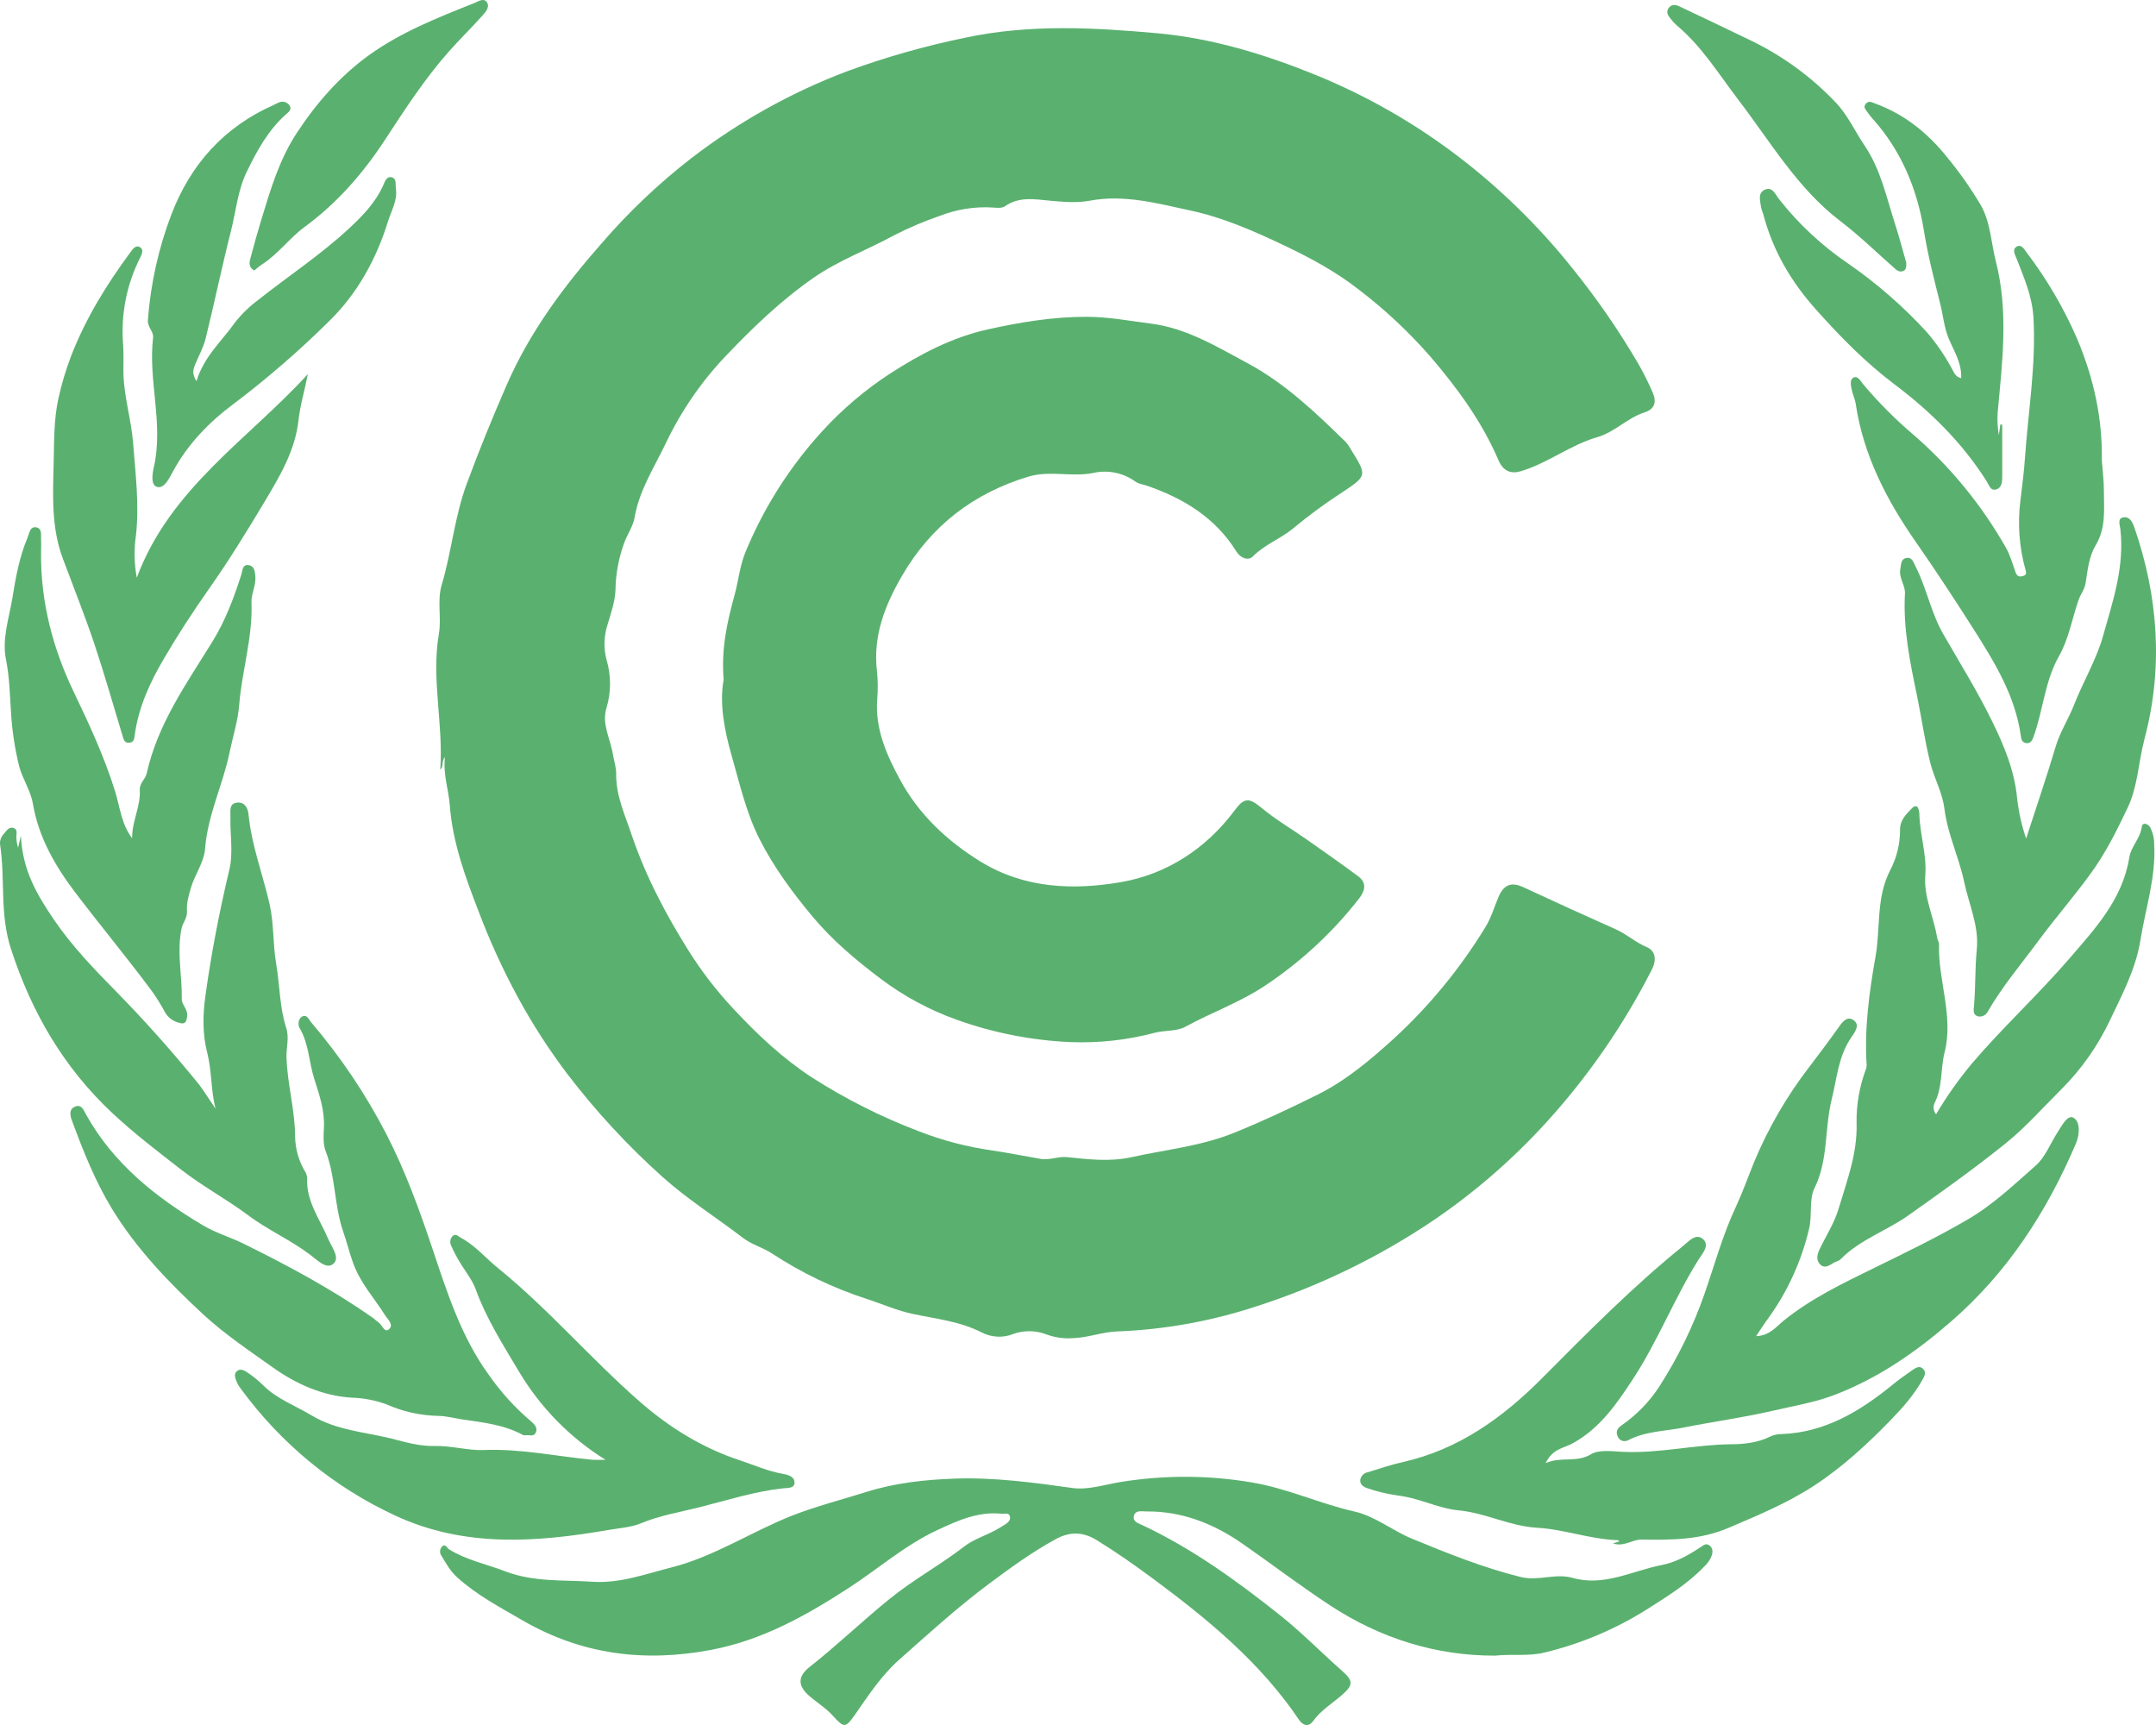
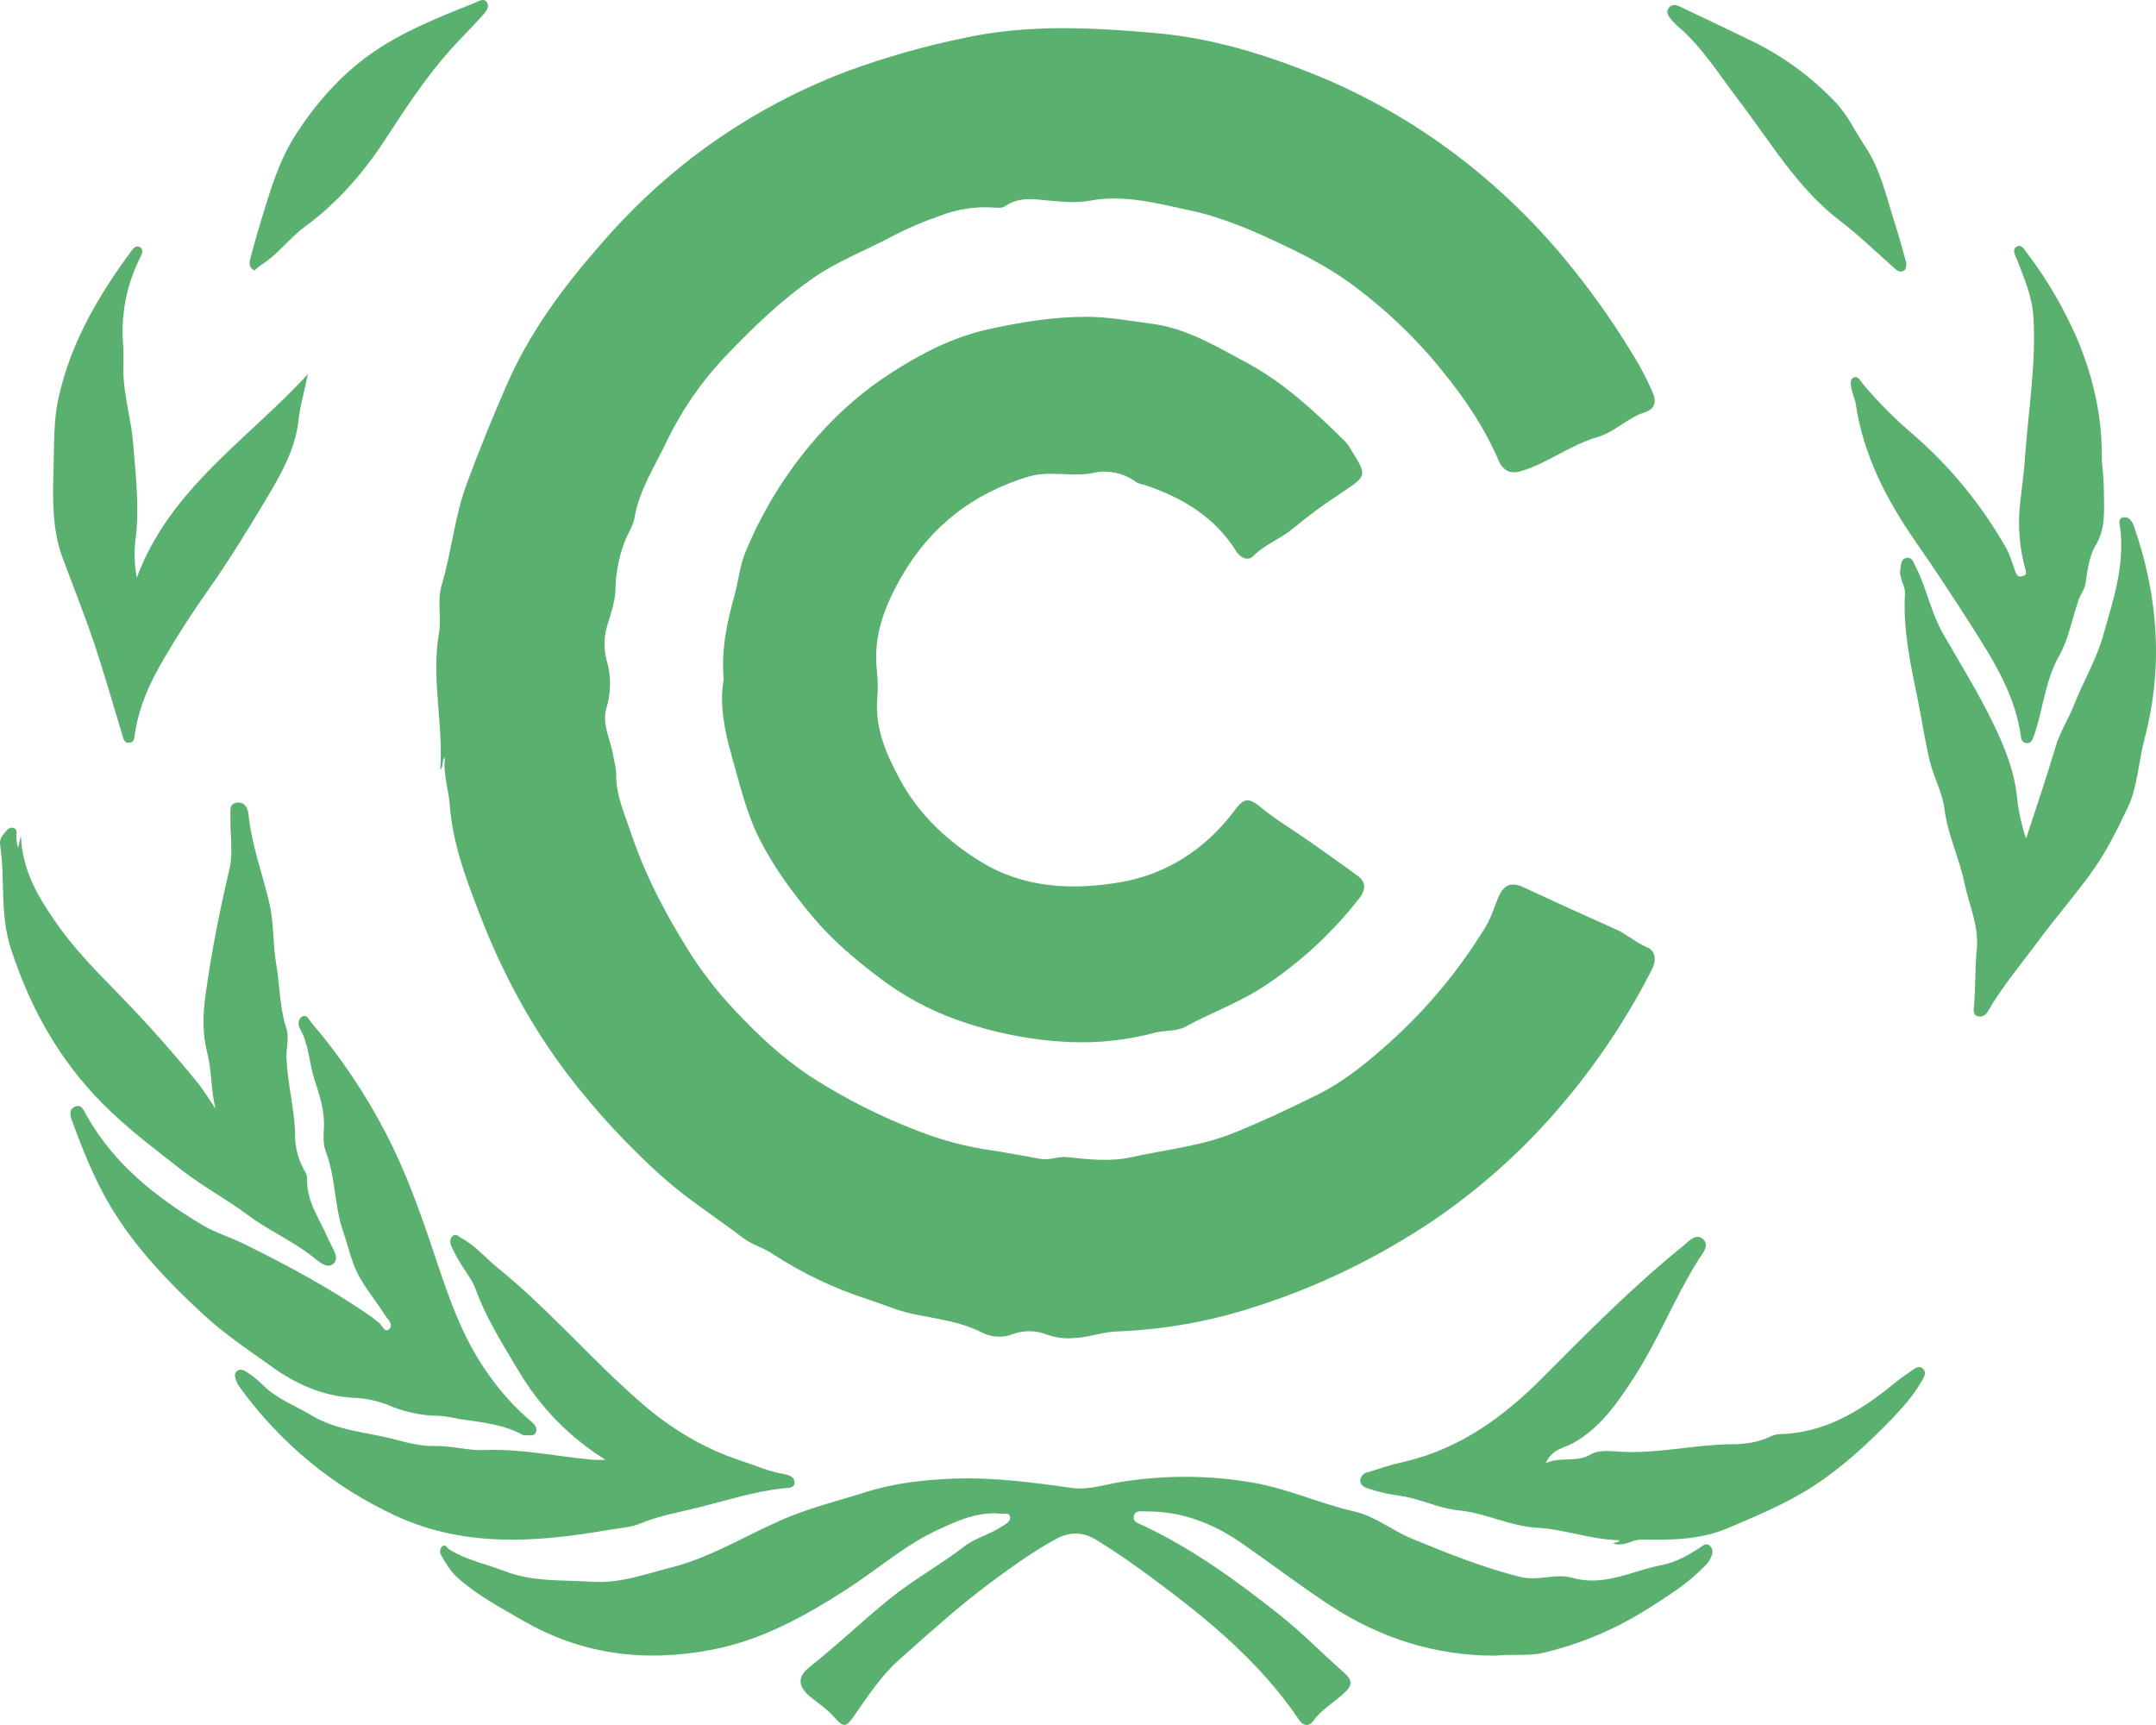
<svg xmlns="http://www.w3.org/2000/svg" width="25" height="20" viewBox="0 0 25 20" fill="none">
  <path d="M5.159 8.778C5.113 8.835 5.15 8.886 5.105 8.923C5.143 8.394 4.999 7.875 5.089 7.35C5.121 7.166 5.067 6.966 5.121 6.784C5.237 6.397 5.27 5.992 5.413 5.607C5.555 5.222 5.709 4.845 5.872 4.471C6.139 3.854 6.534 3.324 6.972 2.826C7.288 2.459 7.639 2.126 8.02 1.831C8.569 1.41 9.174 1.072 9.818 0.828C10.266 0.663 10.726 0.533 11.193 0.437C11.935 0.278 12.684 0.319 13.426 0.386C14.058 0.444 14.67 0.63 15.266 0.873C15.843 1.109 16.389 1.42 16.888 1.798C17.388 2.177 17.839 2.617 18.232 3.109C18.515 3.46 18.772 3.832 19 4.222C19.061 4.329 19.116 4.44 19.165 4.554C19.212 4.662 19.186 4.745 19.068 4.782C18.87 4.845 18.724 5.01 18.523 5.068C18.208 5.158 17.945 5.373 17.632 5.464C17.524 5.497 17.431 5.464 17.377 5.339C17.185 4.891 16.905 4.508 16.59 4.139C16.338 3.85 16.058 3.588 15.755 3.357C15.49 3.149 15.192 2.989 14.885 2.843C14.536 2.677 14.18 2.522 13.813 2.443C13.43 2.361 13.04 2.251 12.636 2.327C12.485 2.355 12.33 2.341 12.175 2.327C11.998 2.31 11.817 2.276 11.652 2.392C11.617 2.416 11.558 2.41 11.511 2.406C11.301 2.393 11.091 2.427 10.894 2.504C10.714 2.566 10.538 2.641 10.367 2.728C10.06 2.897 9.729 3.016 9.436 3.219C9.057 3.482 8.729 3.798 8.412 4.131C8.129 4.429 7.895 4.771 7.718 5.144C7.585 5.421 7.412 5.686 7.358 6.002C7.341 6.1 7.279 6.188 7.242 6.283C7.176 6.46 7.14 6.647 7.137 6.837C7.132 6.973 7.085 7.109 7.045 7.241C7.003 7.371 6.998 7.51 7.031 7.642C7.088 7.828 7.088 8.027 7.031 8.213C6.976 8.398 7.08 8.572 7.108 8.751C7.12 8.824 7.146 8.897 7.145 8.973C7.141 9.227 7.248 9.448 7.325 9.682C7.412 9.935 7.517 10.182 7.64 10.419C7.741 10.62 7.853 10.81 7.971 11.001C8.129 11.255 8.311 11.492 8.516 11.709C8.79 12.002 9.078 12.272 9.413 12.491C9.803 12.741 10.218 12.95 10.649 13.114C10.924 13.222 11.209 13.296 11.5 13.338C11.685 13.365 11.873 13.403 12.059 13.435C12.171 13.456 12.267 13.405 12.373 13.416C12.622 13.442 12.872 13.472 13.123 13.416C13.521 13.328 13.925 13.29 14.315 13.132C14.645 12.998 14.964 12.848 15.281 12.69C15.604 12.529 15.882 12.296 16.151 12.052C16.567 11.672 16.928 11.234 17.223 10.751C17.29 10.644 17.326 10.517 17.376 10.399C17.44 10.253 17.527 10.223 17.665 10.287C18.022 10.453 18.38 10.616 18.739 10.776C18.864 10.832 18.966 10.927 19.095 10.981C19.197 11.024 19.212 11.129 19.154 11.242C18.827 11.884 18.417 12.478 17.934 13.009C17.544 13.438 17.106 13.819 16.629 14.144C15.99 14.575 15.296 14.913 14.565 15.147C14.044 15.319 13.502 15.416 12.955 15.437C12.782 15.443 12.623 15.507 12.454 15.514C12.348 15.523 12.241 15.51 12.141 15.474C12.016 15.424 11.877 15.421 11.75 15.466C11.691 15.49 11.627 15.501 11.563 15.497C11.499 15.494 11.437 15.477 11.38 15.447C11.125 15.317 10.844 15.29 10.57 15.231C10.395 15.192 10.227 15.118 10.056 15.062C9.667 14.937 9.296 14.759 8.953 14.534C8.847 14.464 8.716 14.43 8.616 14.353C8.304 14.114 7.972 13.906 7.677 13.641C7.277 13.282 6.911 12.886 6.583 12.458C6.37 12.177 6.178 11.88 6.009 11.57C5.833 11.247 5.68 10.912 5.55 10.568C5.398 10.174 5.247 9.768 5.215 9.33C5.202 9.157 5.137 8.986 5.159 8.778Z" fill="#5AB16F" />
  <path d="M8.391 7.88C8.361 7.518 8.433 7.208 8.519 6.894C8.565 6.725 8.579 6.55 8.652 6.382C8.864 5.874 9.162 5.408 9.53 5.004C9.765 4.746 10.031 4.52 10.321 4.331C10.672 4.105 11.041 3.91 11.458 3.818C11.835 3.735 12.21 3.673 12.596 3.673C12.851 3.673 13.102 3.721 13.352 3.753C13.755 3.804 14.111 4.02 14.47 4.213C14.905 4.448 15.256 4.784 15.605 5.125C15.626 5.149 15.645 5.175 15.66 5.204C15.861 5.526 15.854 5.515 15.532 5.729C15.346 5.851 15.166 5.984 14.994 6.127C14.849 6.248 14.664 6.312 14.526 6.453C14.477 6.502 14.387 6.475 14.337 6.395C14.091 5.999 13.721 5.777 13.298 5.631C13.253 5.615 13.206 5.613 13.165 5.583C13.095 5.533 13.016 5.498 12.932 5.481C12.849 5.464 12.762 5.464 12.679 5.483C12.43 5.535 12.177 5.451 11.926 5.526C11.288 5.718 10.795 6.097 10.459 6.677C10.263 7.014 10.12 7.373 10.169 7.782C10.18 7.89 10.181 7.999 10.172 8.108C10.145 8.452 10.284 8.759 10.436 9.039C10.651 9.438 10.978 9.747 11.366 9.987C11.881 10.305 12.451 10.322 13.001 10.227C13.522 10.137 13.982 9.845 14.316 9.396C14.431 9.241 14.484 9.248 14.635 9.372C14.798 9.507 14.983 9.614 15.156 9.736C15.354 9.875 15.553 10.014 15.748 10.159C15.848 10.233 15.832 10.322 15.763 10.413C15.457 10.806 15.091 11.146 14.679 11.421C14.382 11.621 14.052 11.736 13.744 11.905C13.643 11.96 13.51 11.943 13.391 11.974C13.07 12.059 12.738 12.096 12.407 12.082C11.96 12.062 11.518 11.975 11.096 11.824C10.778 11.711 10.479 11.55 10.208 11.345C9.921 11.129 9.65 10.9 9.421 10.626C9.193 10.352 8.975 10.06 8.807 9.728C8.649 9.415 8.576 9.081 8.482 8.755C8.4 8.466 8.34 8.157 8.391 7.88Z" fill="#5AB16F" />
  <path d="M17.332 19.196C16.654 19.196 16.011 19 15.418 18.61C15.071 18.382 14.741 18.13 14.4 17.893C14.066 17.662 13.701 17.52 13.292 17.524C13.239 17.524 13.159 17.504 13.147 17.584C13.137 17.646 13.204 17.663 13.253 17.686C13.832 17.959 14.346 18.332 14.848 18.731C15.1 18.932 15.323 19.162 15.563 19.373C15.693 19.487 15.691 19.536 15.569 19.645C15.453 19.748 15.318 19.826 15.225 19.956C15.18 20.019 15.114 20.014 15.065 19.943C14.616 19.276 14.01 18.778 13.376 18.308C13.161 18.149 12.944 17.996 12.716 17.856C12.551 17.755 12.397 17.758 12.235 17.849C11.967 17.996 11.72 18.175 11.476 18.357C11.107 18.631 10.767 18.941 10.423 19.246C10.223 19.425 10.072 19.652 9.919 19.873C9.802 20.041 9.788 20.036 9.655 19.89C9.58 19.807 9.483 19.746 9.397 19.674C9.253 19.555 9.24 19.444 9.388 19.327C9.707 19.076 9.998 18.795 10.313 18.54C10.591 18.314 10.903 18.145 11.184 17.928C11.287 17.848 11.426 17.805 11.546 17.74C11.583 17.719 11.62 17.697 11.656 17.674C11.692 17.652 11.72 17.621 11.711 17.583C11.7 17.533 11.65 17.553 11.615 17.551C11.345 17.521 11.105 17.63 10.869 17.74C10.492 17.915 10.178 18.194 9.831 18.418C9.337 18.737 8.833 19.019 8.241 19.13C7.468 19.275 6.746 19.184 6.061 18.788C5.798 18.635 5.53 18.495 5.3 18.287C5.221 18.215 5.173 18.128 5.121 18.042C5.109 18.027 5.103 18.008 5.103 17.989C5.103 17.97 5.109 17.951 5.121 17.936C5.163 17.889 5.18 17.946 5.208 17.964C5.408 18.088 5.637 18.133 5.852 18.216C6.187 18.345 6.524 18.316 6.865 18.339C7.19 18.361 7.485 18.249 7.79 18.172C8.284 18.046 8.713 17.759 9.183 17.573C9.464 17.463 9.757 17.389 10.045 17.298C10.382 17.192 10.724 17.156 11.076 17.143C11.535 17.128 11.983 17.189 12.435 17.252C12.616 17.278 12.81 17.212 12.998 17.182C13.501 17.101 14.014 17.102 14.517 17.188C14.926 17.256 15.303 17.434 15.706 17.525C15.946 17.579 16.142 17.745 16.371 17.839C16.783 18.009 17.193 18.174 17.628 18.283C17.84 18.336 18.032 18.237 18.234 18.294C18.597 18.398 18.923 18.214 19.265 18.146C19.439 18.112 19.58 18.03 19.721 17.937C19.755 17.915 19.78 17.89 19.819 17.916C19.857 17.941 19.864 17.985 19.85 18.031C19.832 18.082 19.801 18.128 19.761 18.163C19.574 18.359 19.346 18.501 19.121 18.644C18.747 18.883 18.338 19.057 17.909 19.16C17.725 19.205 17.54 19.175 17.332 19.196Z" fill="#5AB16F" />
-   <path d="M20.363 15.492C20.518 15.486 20.595 15.384 20.681 15.313C21.002 15.053 21.371 14.878 21.736 14.699C22.101 14.52 22.457 14.348 22.806 14.145C23.108 13.971 23.351 13.737 23.604 13.515C23.716 13.417 23.775 13.257 23.859 13.127C23.909 13.051 23.975 12.918 24.044 12.96C24.125 13.008 24.115 13.155 24.072 13.257C23.733 14.053 23.276 14.756 22.62 15.325C22.212 15.679 21.781 15.977 21.28 16.17C21.044 16.261 20.798 16.3 20.555 16.357C20.212 16.436 19.863 16.483 19.519 16.552C19.302 16.595 19.077 16.593 18.874 16.701C18.863 16.706 18.851 16.709 18.838 16.709C18.826 16.709 18.814 16.707 18.803 16.702C18.792 16.697 18.782 16.69 18.773 16.68C18.765 16.671 18.759 16.66 18.756 16.648C18.731 16.591 18.763 16.554 18.804 16.525C18.979 16.404 19.129 16.249 19.245 16.069C19.458 15.736 19.633 15.378 19.764 15.003C19.881 14.666 19.975 14.319 20.128 13.993C20.207 13.823 20.27 13.645 20.341 13.47C20.505 13.077 20.72 12.707 20.979 12.371C21.09 12.223 21.204 12.075 21.311 11.923C21.353 11.864 21.41 11.774 21.489 11.825C21.573 11.879 21.511 11.964 21.47 12.023C21.316 12.243 21.3 12.504 21.238 12.753C21.156 13.091 21.201 13.449 21.04 13.776C20.973 13.911 21.017 14.091 20.976 14.253C20.887 14.626 20.726 14.978 20.502 15.287C20.46 15.343 20.421 15.406 20.363 15.492Z" fill="#5AB16F" />
  <path d="M6.113 16.64C6.09 16.64 6.077 16.643 6.069 16.64C5.85 16.52 5.612 16.493 5.371 16.459C5.275 16.445 5.175 16.416 5.077 16.416C4.871 16.411 4.669 16.366 4.481 16.282C4.352 16.235 4.217 16.209 4.08 16.205C3.737 16.185 3.425 16.04 3.169 15.858C2.895 15.663 2.61 15.473 2.357 15.24C1.958 14.87 1.583 14.482 1.297 14.013C1.103 13.693 0.965 13.347 0.836 12.997C0.813 12.937 0.794 12.859 0.874 12.829C0.947 12.801 0.97 12.872 0.999 12.924C1.318 13.495 1.807 13.881 2.35 14.205C2.497 14.293 2.666 14.342 2.821 14.418C3.336 14.672 3.842 14.943 4.316 15.274C4.343 15.292 4.365 15.316 4.391 15.334C4.432 15.362 4.458 15.457 4.51 15.412C4.571 15.36 4.494 15.295 4.465 15.249C4.341 15.052 4.182 14.88 4.098 14.653C4.052 14.528 4.021 14.398 3.977 14.272C3.875 13.973 3.892 13.647 3.777 13.349C3.745 13.268 3.751 13.167 3.756 13.075C3.766 12.877 3.704 12.696 3.645 12.512C3.582 12.318 3.583 12.105 3.476 11.923C3.453 11.885 3.456 11.816 3.499 11.789C3.558 11.752 3.58 11.821 3.609 11.854C3.949 12.252 4.243 12.689 4.484 13.157C4.701 13.58 4.862 14.023 5.013 14.473C5.184 14.984 5.348 15.5 5.667 15.939C5.808 16.141 5.974 16.324 6.161 16.482C6.198 16.513 6.236 16.555 6.214 16.607C6.192 16.66 6.141 16.637 6.113 16.64Z" fill="#5AB16F" />
  <path d="M2.499 12.854C2.444 12.639 2.457 12.417 2.403 12.206C2.347 11.987 2.351 11.769 2.382 11.545C2.45 11.053 2.544 10.568 2.659 10.085C2.707 9.885 2.666 9.674 2.672 9.468C2.674 9.403 2.651 9.314 2.755 9.305C2.844 9.299 2.875 9.377 2.882 9.443C2.917 9.802 3.047 10.136 3.126 10.482C3.178 10.714 3.163 10.946 3.202 11.172C3.245 11.42 3.241 11.677 3.319 11.918C3.356 12.033 3.319 12.144 3.322 12.257C3.331 12.569 3.422 12.87 3.422 13.182C3.425 13.318 3.462 13.45 3.528 13.567C3.547 13.593 3.558 13.623 3.562 13.656C3.547 13.927 3.709 14.134 3.806 14.365C3.846 14.46 3.947 14.582 3.865 14.653C3.784 14.723 3.677 14.607 3.594 14.546C3.366 14.374 3.102 14.259 2.876 14.089C2.625 13.902 2.351 13.756 2.103 13.563C1.829 13.35 1.553 13.14 1.3 12.903C0.743 12.38 0.371 11.749 0.129 11.008C-0.007 10.596 0.063 10.194 0.001 9.792C-0.002 9.77 0.001 9.748 0.008 9.727C0.015 9.707 0.026 9.688 0.041 9.672C0.073 9.637 0.099 9.583 0.155 9.599C0.211 9.616 0.187 9.672 0.19 9.713C0.191 9.752 0.198 9.791 0.21 9.828L0.242 9.688C0.261 10.096 0.434 10.381 0.629 10.668C0.84 10.977 1.097 11.241 1.353 11.502C1.69 11.846 2.007 12.203 2.31 12.576C2.376 12.666 2.434 12.759 2.499 12.854Z" fill="#5AB16F" />
-   <path d="M22.45 12.919C22.572 12.712 22.711 12.516 22.864 12.332C23.225 11.909 23.635 11.532 23.997 11.112C24.291 10.77 24.613 10.428 24.69 9.942C24.711 9.813 24.818 9.722 24.835 9.586C24.842 9.531 24.904 9.547 24.931 9.59C24.964 9.652 24.98 9.722 24.979 9.793C25 10.172 24.879 10.53 24.82 10.897C24.766 11.236 24.607 11.532 24.465 11.831C24.325 12.128 24.134 12.398 23.903 12.629C23.688 12.842 23.488 13.071 23.251 13.261C22.886 13.554 22.507 13.824 22.126 14.093C21.871 14.274 21.567 14.371 21.343 14.6C21.322 14.621 21.285 14.627 21.258 14.644C21.207 14.676 21.152 14.712 21.101 14.655C21.056 14.605 21.072 14.542 21.098 14.487C21.171 14.332 21.268 14.185 21.317 14.022C21.415 13.694 21.54 13.371 21.528 13.016C21.525 12.806 21.562 12.597 21.635 12.4C21.641 12.385 21.644 12.369 21.645 12.353C21.617 11.93 21.674 11.506 21.747 11.095C21.807 10.762 21.752 10.411 21.917 10.091C21.993 9.947 22.032 9.787 22.032 9.624C22.029 9.511 22.102 9.441 22.165 9.376C22.237 9.3 22.255 9.394 22.256 9.438C22.262 9.677 22.343 9.907 22.325 10.148C22.305 10.402 22.423 10.629 22.462 10.871C22.466 10.897 22.485 10.922 22.484 10.948C22.472 11.369 22.656 11.781 22.548 12.204C22.5 12.395 22.527 12.601 22.435 12.783C22.424 12.805 22.419 12.829 22.422 12.853C22.424 12.877 22.434 12.9 22.45 12.919Z" fill="#5AB16F" />
  <path d="M17.923 16.963C18.11 16.883 18.279 16.963 18.448 16.861C18.546 16.803 18.697 16.828 18.824 16.833C19.243 16.852 19.653 16.749 20.074 16.745C20.214 16.745 20.386 16.728 20.53 16.654C20.569 16.636 20.611 16.627 20.654 16.627C21.153 16.61 21.557 16.37 21.934 16.064C22.012 15.999 22.095 15.941 22.178 15.883C22.218 15.856 22.265 15.827 22.306 15.879C22.338 15.919 22.312 15.96 22.291 15.999C22.195 16.171 22.067 16.316 21.933 16.455C21.657 16.74 21.366 17.009 21.034 17.226C20.724 17.428 20.388 17.567 20.049 17.712C19.711 17.857 19.38 17.855 19.036 17.85C18.926 17.848 18.833 17.938 18.703 17.895L18.779 17.87C18.771 17.865 18.765 17.857 18.758 17.857C18.439 17.847 18.134 17.73 17.822 17.713C17.503 17.695 17.226 17.54 16.91 17.511C16.739 17.496 16.552 17.417 16.371 17.37C16.257 17.341 16.142 17.334 16.029 17.305C15.968 17.291 15.906 17.273 15.847 17.252C15.807 17.237 15.768 17.21 15.773 17.157C15.777 17.136 15.787 17.115 15.802 17.1C15.817 17.084 15.837 17.074 15.858 17.07C15.995 17.028 16.132 16.981 16.273 16.95C16.913 16.805 17.426 16.437 17.881 15.979C18.407 15.45 18.931 14.92 19.51 14.451C19.579 14.396 19.66 14.296 19.742 14.362C19.834 14.436 19.739 14.535 19.694 14.606C19.416 15.051 19.224 15.547 18.937 15.986C18.747 16.277 18.547 16.567 18.229 16.738C18.131 16.79 18.002 16.798 17.923 16.963Z" fill="#5AB16F" />
  <path d="M7.021 16.925C6.61 16.67 6.265 16.318 6.015 15.898C5.834 15.594 5.64 15.29 5.516 14.949C5.474 14.833 5.389 14.733 5.325 14.623C5.289 14.563 5.257 14.501 5.229 14.437C5.221 14.419 5.219 14.399 5.223 14.38C5.226 14.361 5.235 14.344 5.249 14.331C5.288 14.296 5.316 14.337 5.347 14.353C5.514 14.442 5.634 14.59 5.78 14.707C6.361 15.179 6.85 15.753 7.413 16.246C7.761 16.551 8.146 16.79 8.59 16.935C8.75 16.988 8.905 17.058 9.073 17.087C9.133 17.098 9.216 17.116 9.213 17.194C9.21 17.259 9.126 17.251 9.08 17.256C8.748 17.292 8.429 17.395 8.108 17.476C7.885 17.532 7.652 17.57 7.436 17.66C7.318 17.709 7.188 17.716 7.066 17.737C6.227 17.882 5.391 17.947 4.583 17.572C3.874 17.244 3.258 16.738 2.793 16.102C2.776 16.081 2.761 16.058 2.75 16.033C2.733 15.989 2.704 15.936 2.746 15.898C2.789 15.86 2.84 15.892 2.878 15.919C2.94 15.961 2.998 16.008 3.051 16.061C3.211 16.221 3.419 16.294 3.605 16.406C3.9 16.585 4.229 16.602 4.543 16.68C4.702 16.721 4.868 16.77 5.04 16.765C5.23 16.76 5.426 16.819 5.604 16.812C6.032 16.794 6.443 16.884 6.861 16.924C6.917 16.928 6.969 16.925 7.021 16.925Z" fill="#5AB16F" />
  <path d="M23.494 9.722C23.609 9.368 23.73 9.013 23.837 8.655C23.888 8.484 23.985 8.337 24.049 8.174C24.154 7.905 24.307 7.652 24.385 7.377C24.499 6.973 24.638 6.566 24.586 6.13C24.58 6.083 24.549 6.006 24.628 5.997C24.692 5.99 24.724 6.048 24.747 6.109C25.027 6.916 25.086 7.74 24.867 8.566C24.797 8.831 24.789 9.116 24.674 9.359C24.546 9.63 24.412 9.9 24.228 10.148C24.04 10.405 23.831 10.646 23.641 10.902C23.442 11.173 23.222 11.43 23.052 11.724C23.042 11.746 23.024 11.764 23.003 11.775C22.981 11.786 22.956 11.789 22.932 11.783C22.874 11.763 22.885 11.708 22.89 11.658C22.909 11.442 22.9 11.225 22.922 11.008C22.949 10.736 22.831 10.487 22.776 10.227C22.715 9.939 22.584 9.673 22.547 9.38C22.524 9.189 22.428 9.025 22.382 8.842C22.318 8.588 22.283 8.329 22.23 8.073C22.149 7.682 22.066 7.289 22.089 6.883C22.095 6.788 22.016 6.702 22.035 6.6C22.045 6.547 22.039 6.482 22.106 6.469C22.173 6.457 22.187 6.52 22.212 6.567C22.341 6.82 22.391 7.106 22.534 7.353C22.728 7.691 22.935 8.023 23.105 8.373C23.24 8.65 23.36 8.937 23.39 9.259C23.408 9.417 23.443 9.572 23.494 9.722Z" fill="#5AB16F" />
-   <path d="M1.532 9.719C1.529 9.523 1.632 9.35 1.621 9.159C1.617 9.077 1.685 9.036 1.7 8.971C1.828 8.391 2.165 7.923 2.466 7.434C2.614 7.194 2.713 6.929 2.799 6.66C2.814 6.61 2.811 6.539 2.888 6.553C2.951 6.565 2.956 6.628 2.961 6.683C2.97 6.787 2.912 6.889 2.916 6.98C2.933 7.387 2.806 7.772 2.774 8.169C2.759 8.36 2.701 8.536 2.663 8.719C2.586 9.097 2.408 9.448 2.378 9.84C2.366 10 2.259 10.138 2.213 10.296C2.187 10.386 2.162 10.472 2.168 10.562C2.174 10.643 2.12 10.697 2.106 10.762C2.048 11.036 2.113 11.313 2.108 11.589C2.108 11.649 2.181 11.703 2.17 11.785C2.16 11.857 2.143 11.879 2.071 11.857C2.038 11.848 2.006 11.833 1.979 11.812C1.952 11.791 1.929 11.765 1.912 11.734C1.867 11.65 1.816 11.568 1.761 11.491C1.472 11.102 1.162 10.729 0.869 10.343C0.643 10.045 0.448 9.71 0.382 9.322C0.356 9.166 0.263 9.035 0.223 8.888C0.171 8.678 0.139 8.463 0.127 8.247C0.113 8.047 0.11 7.849 0.07 7.65C0.02 7.407 0.106 7.165 0.145 6.927C0.182 6.695 0.225 6.458 0.318 6.237C0.34 6.184 0.347 6.101 0.42 6.114C0.493 6.127 0.473 6.209 0.476 6.266C0.479 6.315 0.476 6.364 0.476 6.412C0.471 6.98 0.613 7.517 0.853 8.018C1.035 8.397 1.21 8.775 1.335 9.176C1.391 9.357 1.407 9.554 1.532 9.719Z" fill="#5AB16F" />
  <path d="M24.372 5.338C24.381 5.457 24.396 5.576 24.396 5.696C24.396 5.909 24.422 6.12 24.3 6.323C24.226 6.445 24.206 6.607 24.185 6.754C24.174 6.836 24.124 6.889 24.101 6.959C24.027 7.175 23.987 7.41 23.877 7.604C23.71 7.897 23.692 8.231 23.582 8.537C23.567 8.58 23.55 8.621 23.497 8.616C23.451 8.612 23.437 8.575 23.433 8.536C23.369 8.068 23.128 7.678 22.885 7.295C22.667 6.952 22.442 6.61 22.209 6.275C21.878 5.799 21.606 5.277 21.518 4.682C21.509 4.624 21.481 4.568 21.47 4.511C21.461 4.464 21.447 4.399 21.494 4.377C21.542 4.355 21.572 4.414 21.601 4.451C21.78 4.664 21.976 4.861 22.187 5.04C22.615 5.411 22.978 5.854 23.26 6.35C23.31 6.437 23.336 6.538 23.371 6.634C23.387 6.676 23.407 6.693 23.455 6.679C23.503 6.665 23.496 6.642 23.487 6.607C23.414 6.347 23.394 6.076 23.427 5.808C23.448 5.64 23.47 5.467 23.481 5.303C23.519 4.765 23.61 4.228 23.579 3.683C23.565 3.435 23.471 3.225 23.386 3.005C23.366 2.953 23.328 2.895 23.383 2.86C23.438 2.826 23.472 2.89 23.504 2.933C23.737 3.24 23.932 3.574 24.086 3.929C24.277 4.383 24.38 4.846 24.372 5.338Z" fill="#5AB16F" />
  <path d="M3.57 4.337C3.533 4.528 3.481 4.695 3.461 4.875C3.422 5.224 3.246 5.519 3.073 5.809C2.867 6.153 2.658 6.494 2.427 6.822C2.239 7.089 2.062 7.36 1.897 7.643C1.738 7.914 1.61 8.194 1.564 8.509C1.558 8.551 1.56 8.603 1.505 8.611C1.438 8.621 1.432 8.564 1.417 8.518C1.31 8.165 1.209 7.809 1.092 7.459C0.98 7.128 0.851 6.804 0.729 6.477C0.594 6.119 0.613 5.743 0.622 5.372C0.629 5.12 0.622 4.866 0.679 4.612C0.715 4.45 0.763 4.29 0.822 4.134C0.991 3.695 1.235 3.3 1.512 2.925C1.54 2.886 1.575 2.835 1.626 2.868C1.667 2.894 1.647 2.946 1.626 2.986C1.467 3.299 1.399 3.651 1.428 4.003C1.435 4.1 1.431 4.198 1.431 4.296C1.431 4.584 1.523 4.861 1.544 5.141C1.571 5.495 1.617 5.853 1.576 6.211C1.553 6.373 1.556 6.537 1.586 6.698C1.972 5.66 2.88 5.093 3.57 4.337Z" fill="#5AB16F" />
-   <path d="M22.741 4.385C22.749 4.21 22.657 4.07 22.598 3.929C22.542 3.796 22.532 3.656 22.498 3.523C22.428 3.243 22.355 2.963 22.309 2.676C22.231 2.193 22.047 1.748 21.716 1.379C21.695 1.355 21.674 1.33 21.656 1.303C21.636 1.273 21.6 1.243 21.635 1.203C21.669 1.164 21.703 1.185 21.738 1.198C22.078 1.321 22.352 1.54 22.577 1.822C22.721 1.996 22.851 2.181 22.967 2.376C23.081 2.573 23.087 2.812 23.143 3.031C23.292 3.613 23.218 4.199 23.164 4.784C23.158 4.871 23.163 4.959 23.178 5.045L23.195 4.921L23.217 4.924C23.217 5.124 23.217 5.324 23.217 5.524C23.217 5.582 23.215 5.654 23.148 5.674C23.081 5.695 23.064 5.624 23.037 5.581C22.754 5.134 22.386 4.771 21.97 4.458C21.632 4.203 21.338 3.904 21.055 3.586C20.766 3.263 20.556 2.904 20.446 2.483C20.436 2.458 20.428 2.433 20.421 2.406C20.412 2.333 20.378 2.241 20.461 2.201C20.551 2.158 20.586 2.253 20.63 2.31C20.859 2.601 21.131 2.853 21.435 3.059C21.764 3.287 22.067 3.551 22.339 3.847C22.451 3.977 22.549 4.119 22.631 4.27C22.656 4.311 22.669 4.368 22.741 4.385Z" fill="#5AB16F" />
-   <path d="M2.278 4.42C2.367 4.13 2.571 3.957 2.721 3.744C2.8 3.642 2.893 3.552 2.996 3.476C3.34 3.203 3.708 2.961 4.033 2.662C4.196 2.512 4.348 2.358 4.442 2.152C4.461 2.11 4.482 2.034 4.55 2.058C4.601 2.077 4.584 2.142 4.591 2.189C4.61 2.326 4.538 2.442 4.5 2.564C4.364 3.004 4.143 3.405 3.818 3.722C3.47 4.067 3.1 4.387 2.71 4.682C2.43 4.89 2.178 5.146 2.006 5.466C1.962 5.547 1.905 5.666 1.824 5.646C1.744 5.627 1.767 5.49 1.784 5.415C1.899 4.913 1.716 4.415 1.775 3.916C1.784 3.84 1.708 3.797 1.715 3.708C1.747 3.289 1.838 2.877 1.988 2.485C2.211 1.902 2.602 1.47 3.172 1.218C3.191 1.209 3.209 1.198 3.229 1.19C3.251 1.179 3.276 1.176 3.299 1.182C3.322 1.188 3.343 1.202 3.357 1.222C3.391 1.272 3.341 1.303 3.312 1.329C3.109 1.512 2.98 1.747 2.862 1.99C2.757 2.205 2.737 2.443 2.68 2.671C2.574 3.087 2.487 3.509 2.384 3.927C2.359 4.03 2.304 4.126 2.263 4.225C2.244 4.275 2.22 4.325 2.278 4.42Z" fill="#5AB16F" />
  <path d="M2.949 3.136C2.875 3.097 2.892 3.036 2.907 2.982C2.946 2.836 2.986 2.692 3.03 2.548C3.136 2.2 3.237 1.853 3.441 1.542C3.671 1.192 3.939 0.886 4.275 0.642C4.651 0.371 5.077 0.204 5.501 0.035C5.548 0.016 5.609 -0.029 5.646 0.027C5.684 0.083 5.628 0.142 5.592 0.183C5.467 0.323 5.332 0.454 5.207 0.595C4.925 0.913 4.694 1.27 4.461 1.626C4.206 2.015 3.906 2.357 3.531 2.632C3.356 2.761 3.225 2.946 3.039 3.065C3.008 3.085 2.981 3.11 2.949 3.136Z" fill="#5AB16F" />
  <path d="M22.105 3.049C22.105 3.102 22.099 3.129 22.071 3.141C22.032 3.158 22.001 3.141 21.971 3.113C21.762 2.929 21.563 2.734 21.343 2.566C20.84 2.184 20.527 1.639 20.15 1.148C19.927 0.855 19.732 0.537 19.446 0.297C19.418 0.272 19.392 0.244 19.369 0.214C19.341 0.18 19.317 0.139 19.347 0.096C19.379 0.048 19.429 0.052 19.474 0.074C19.758 0.209 20.042 0.343 20.325 0.481C20.683 0.657 21.009 0.896 21.286 1.188C21.424 1.331 21.51 1.524 21.623 1.691C21.808 1.965 21.874 2.287 21.974 2.596C22.025 2.754 22.066 2.914 22.105 3.049Z" fill="#5AB16F" />
</svg>